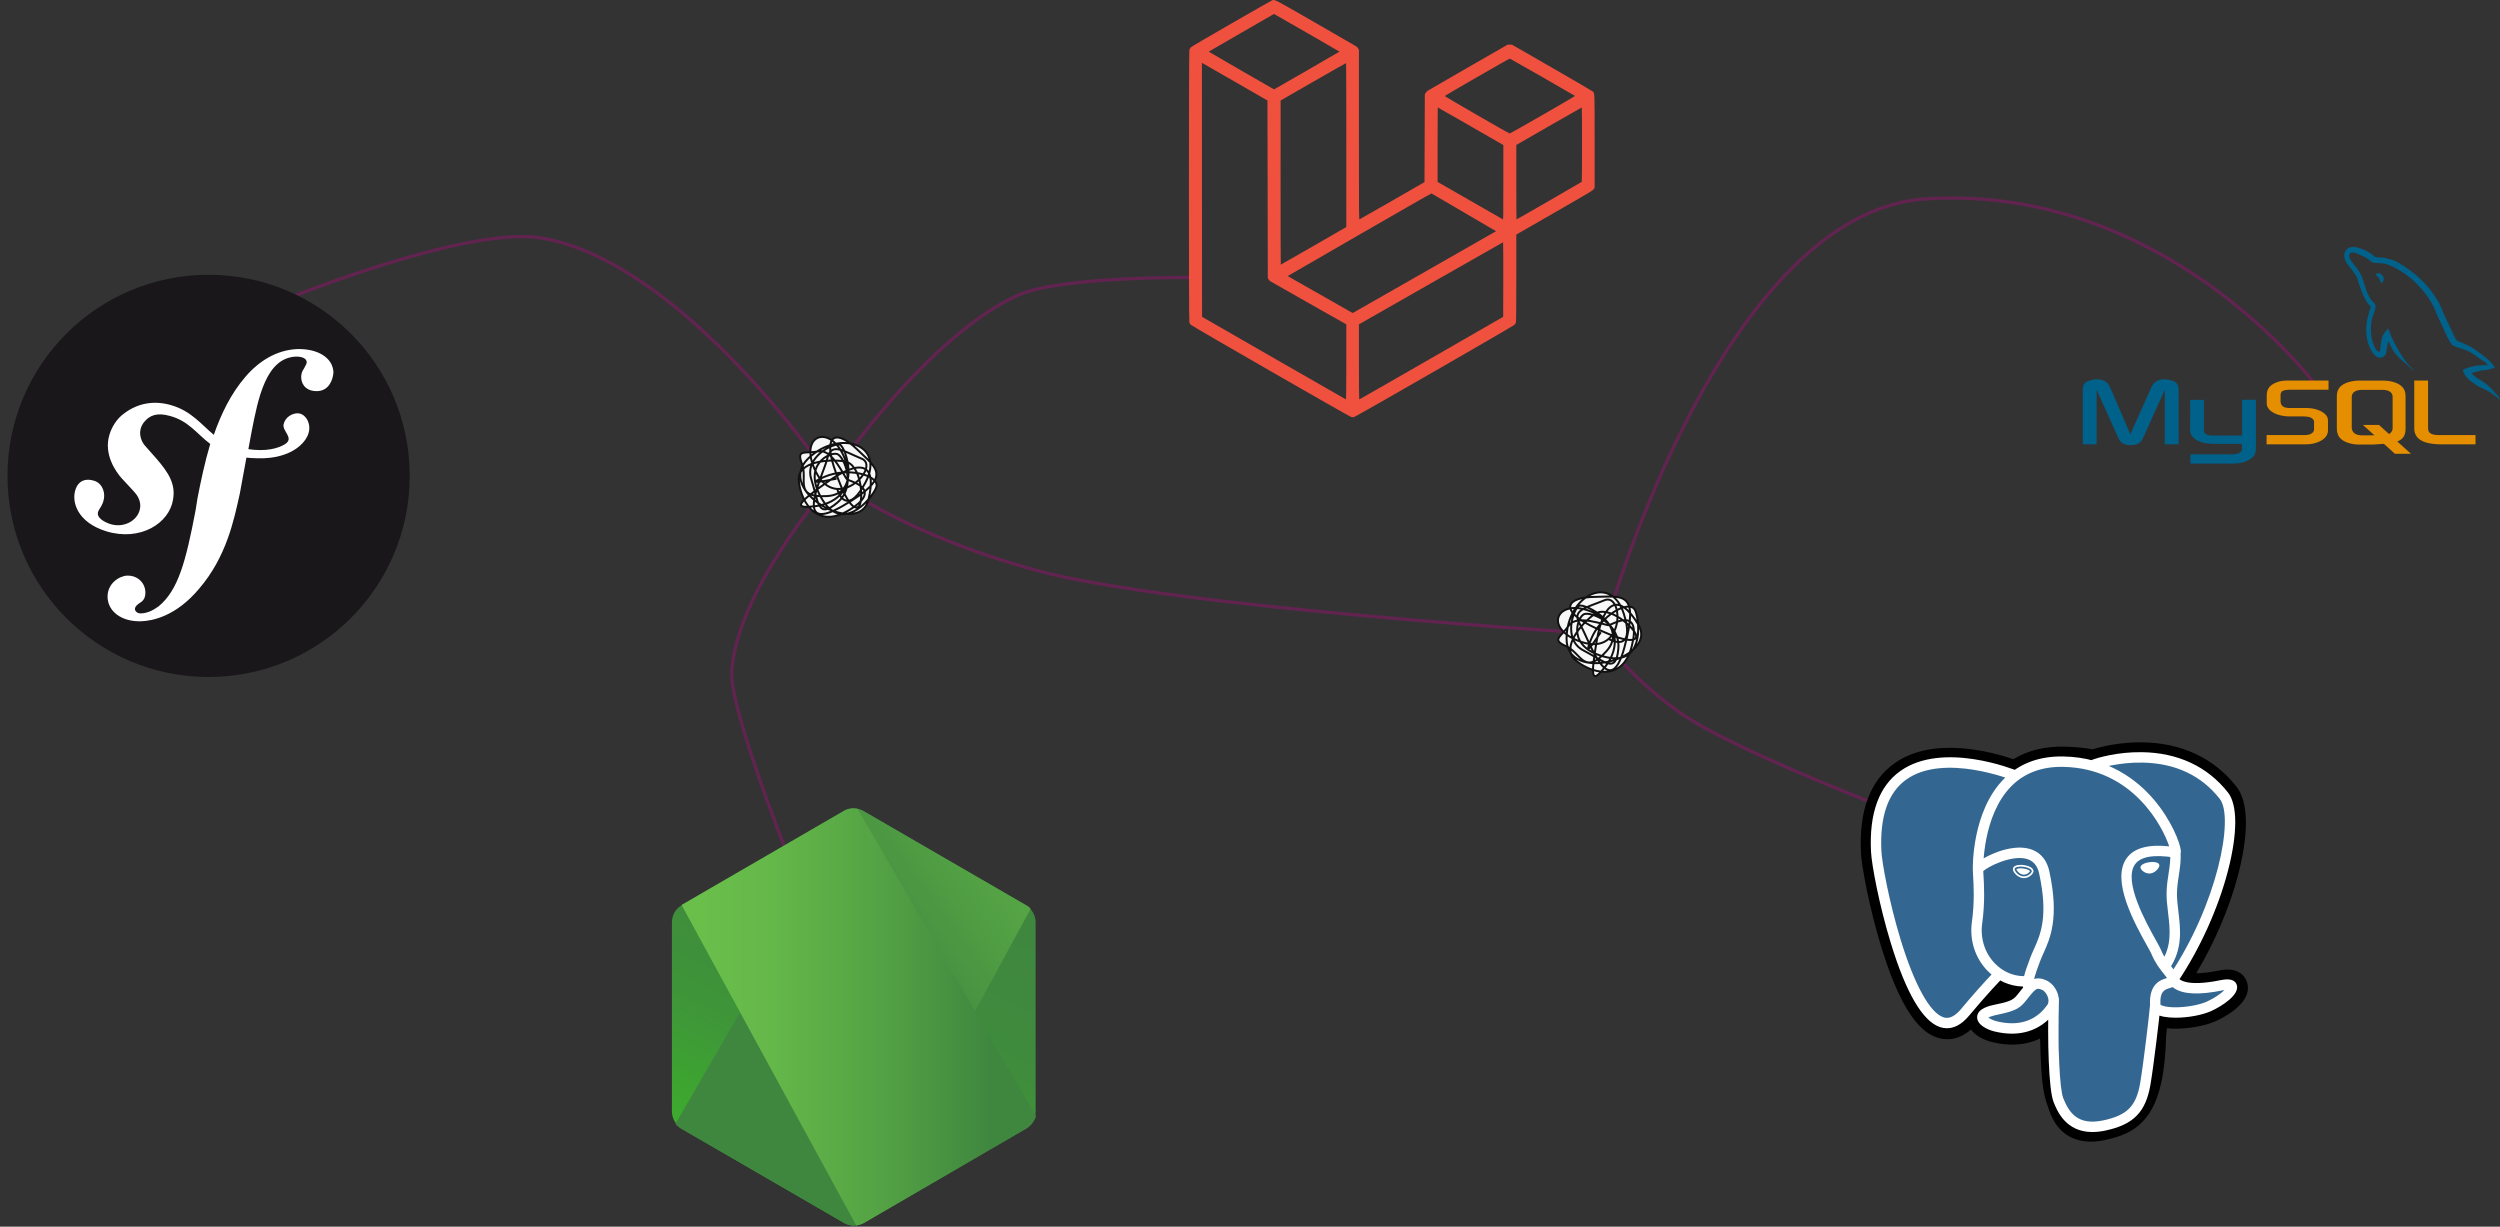
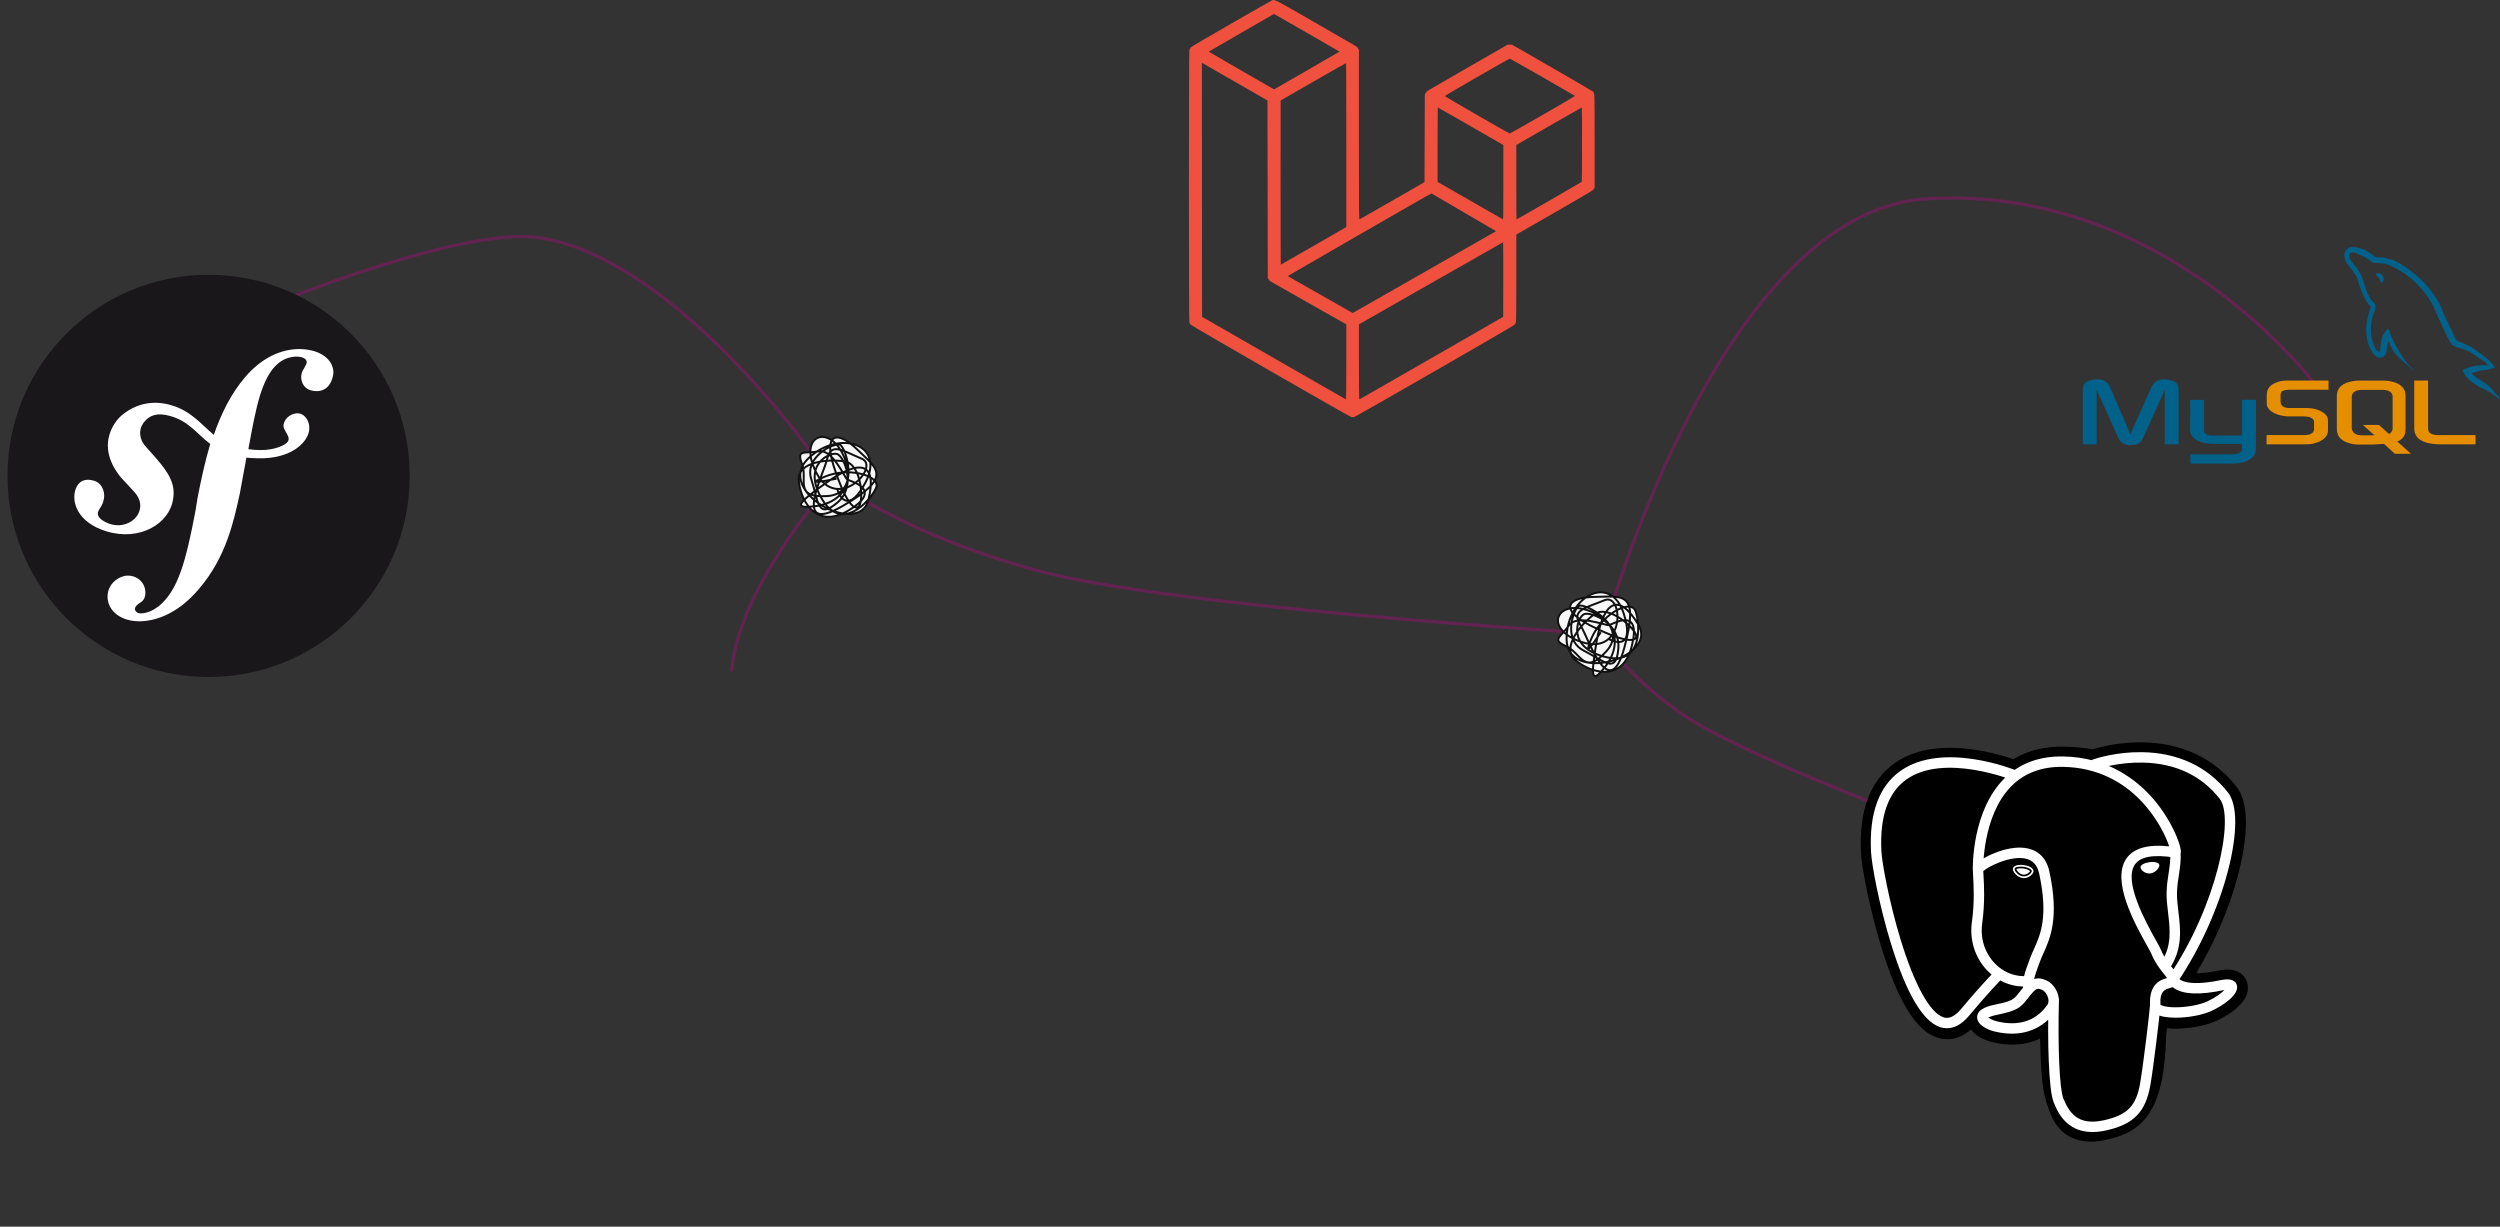
<svg xmlns="http://www.w3.org/2000/svg" width="428" height="210" viewBox="0 0 428 210" fill="none">
  <rect x="0" y="0" width="428" height="210" fill="#333333" stroke="none" />
  <path d="M396.5 66.001C396.5 66.001 371 31.479 329.789 34.039C295.117 36.193 275.661 104.629 275.661 104.629" stroke="#622350" stroke-width="0.558" />
  <path d="M274.266 108.535C274.266 108.535 276.498 113.836 287.1 121.648C297.703 129.461 334.811 142.853 334.811 142.853" stroke="#622350" stroke-width="0.558" />
  <path d="M273.987 108.535C273.987 108.535 200.887 104.071 177.45 97.653C154.013 91.236 142.853 82.308 142.853 82.308" stroke="#622350" stroke-width="0.558" />
-   <path d="M204.5 47.5C204.5 47.5 181.741 47.251 174.381 50.501C159.574 57.039 144.248 78.96 144.248 78.96" stroke="#622350" stroke-width="0.558" />
  <path d="M139.784 78.681C139.784 78.681 115.961 44.53 92.631 40.736C79.412 38.586 47 52 47 52" stroke="#622350" stroke-width="0.558" />
-   <path d="M141.179 83.982C141.179 83.982 126.128 101.383 125.275 114.952C124.861 121.534 135.5 148 135.5 148" stroke="#622350" stroke-width="0.558" />
+   <path d="M141.179 83.982C141.179 83.982 126.128 101.383 125.275 114.952" stroke="#622350" stroke-width="0.558" />
  <path d="M271.484 102.292C272.994 101.232 274.755 101.061 276.147 102.14C277.539 102.208 278.532 102.558 278.912 103.852C279.302 103.875 279.617 104.015 279.821 104.286C280.06 104.603 280.343 105.621 280.434 106.846C280.458 106.886 280.483 106.926 280.507 106.966C281.49 108.599 280.867 110.147 279.487 111.331C279.327 111.549 279.144 111.749 278.935 111.924C277.861 114.499 275.972 115.183 274.111 114.988C273.179 116.03 272.721 116.086 272.724 114.689C271.453 114.282 270.304 113.561 269.576 112.887C269.235 112.571 269.024 112.209 268.919 111.815C268.696 111.51 268.519 111.16 268.395 110.763C268.305 110.714 268.213 110.669 268.118 110.627C266.1 109.738 266.693 109.302 267.699 108.193C265.951 106.487 266.681 104.527 268.854 104.151C268.642 103.209 269.632 102.539 271.484 102.292Z" fill="#F8F8F8" />
  <path d="M275.362 109.364C276.975 110.282 279.763 110.717 278.004 105.105C275.805 98.091 268.297 101.951 268.194 109.258C268.08 117.255 283.909 112.616 280.507 106.966C277.105 101.317 274.533 102.919 273.35 109.76C272.166 116.601 272.65 116.924 274.895 114.033C277.14 111.142 277.581 106.584 272.017 104.551C266.453 102.518 264.133 107.691 270.773 109.911C278.311 112.432 277.991 101.401 274.694 102.758C271.397 104.115 268.982 104.429 270.521 106.931C272.06 109.433 275.482 120.558 278.105 110.823C280.728 101.088 277.752 102.125 273.001 102.188C268.249 102.252 266.953 104.356 272.293 107.098C277.633 109.84 280.277 110.106 280.111 108.817C279.945 107.528 275.34 103.405 272.931 105.168C270.521 106.931 267.394 110.866 269.576 112.887C271.757 114.908 277.725 117.345 279.392 110.506C281.059 103.667 275.997 106.95 275.434 107.029C274.87 107.107 269.951 105.077 268.589 107.085C267.227 109.094 265.537 109.49 268.118 110.627C270.699 111.763 271.17 115.805 275.047 111.457C278.923 107.108 271.313 103.229 270.348 103.709C269.384 104.189 267.48 109.507 271.1 111.362C274.721 113.217 276.672 115.489 277.059 111.061C277.446 106.633 272.269 104.625 271.159 105.161C270.049 105.698 268.038 110.868 274.97 112.503C281.902 114.139 280.614 105.341 279.821 104.286C278.679 102.766 274.028 105.379 272.389 109.443C270.749 113.507 273.754 108.562 274.075 108.241" stroke="#111111" stroke-width="0.342" />
  <path d="M145.585 75.928C147.402 76.246 148.768 77.371 148.989 79.118C149.926 80.15 150.38 81.101 149.734 82.284C149.993 82.576 150.118 82.898 150.07 83.233C150.014 83.627 149.495 84.547 148.693 85.477C148.682 85.522 148.671 85.568 148.66 85.614C148.2 87.464 146.665 88.118 144.852 87.979C144.585 88.02 144.314 88.032 144.042 88.008C141.462 89.069 139.643 88.217 138.465 86.763C137.069 86.842 136.706 86.557 137.695 85.571C137.085 84.385 136.781 83.062 136.744 82.071C136.726 81.607 136.833 81.201 137.037 80.849C137.095 80.476 137.217 80.103 137.41 79.734C137.381 79.636 137.349 79.539 137.311 79.442C136.512 77.386 137.24 77.497 138.735 77.425C138.706 74.983 140.608 74.113 142.41 75.383C142.927 74.567 144.101 74.794 145.585 75.928Z" fill="#F8F8F8" />
  <path d="M143.326 83.671C143.817 85.462 145.482 87.74 148.206 82.528C151.61 76.013 143.573 73.434 138.332 78.528C132.598 84.102 147.071 92.015 148.66 85.614C150.248 79.213 147.298 78.528 141.623 82.528C135.949 86.528 136.063 87.1 139.694 86.643C143.326 86.186 146.861 83.274 144.364 77.902C141.867 72.531 136.569 74.549 139.694 80.814C143.242 87.926 150.816 79.899 147.525 78.528C144.234 77.156 142.304 75.67 141.623 78.528C140.943 81.385 135.495 91.672 144.234 86.643C152.972 81.614 150.135 80.242 146.73 76.928C143.326 73.613 140.921 74.184 142.758 79.899C144.595 85.614 146.276 87.671 147.071 86.643C147.865 85.614 147.525 79.442 144.574 78.985C141.623 78.528 136.63 79.099 136.744 82.071C136.857 85.043 139.354 90.986 145.368 87.329C151.383 83.671 145.482 82.414 145.028 82.071C144.574 81.728 142.531 76.813 140.148 77.27C137.765 77.728 136.29 76.813 137.311 79.442C138.332 82.071 135.808 85.262 141.623 84.928C147.439 84.595 144.801 76.47 143.78 76.127C142.758 75.785 137.651 78.199 138.9 82.071C140.148 85.943 139.921 88.929 143.326 86.071C146.73 83.214 144.49 78.133 143.326 77.728C142.161 77.323 137.084 79.556 140.829 85.614C144.574 91.672 149.885 84.54 150.07 83.233C150.337 81.352 145.2 79.91 141.168 81.625C137.135 83.339 142.756 81.968 143.21 81.968" stroke="#111111" stroke-width="0.342" />
  <g clip-path="url(#clip0_473_4307)">
    <path d="M356.574 76.065H358.941V66.72L362.605 74.866C363.036 75.854 363.627 76.2 364.789 76.2C365.951 76.2 366.518 75.854 366.949 74.866L370.613 66.72V76.065H372.98V66.736C372.98 65.825 372.616 65.384 371.864 65.158C370.065 64.597 368.86 65.081 368.313 66.296L364.719 74.337L361.238 66.296C360.715 65.081 359.486 64.597 357.69 65.158C356.938 65.384 356.574 65.825 356.574 66.736V76.065ZM374.949 68.458H377.314V73.607C377.292 73.886 377.403 74.542 378.7 74.564H383.847V68.432H386.218C386.23 68.432 386.214 76.793 386.214 76.828C386.227 78.89 383.657 79.337 382.471 79.372H374.999V77.781L382.485 77.778C384.008 77.619 383.827 76.861 383.827 76.608V75.987H378.798C376.458 75.965 374.969 74.943 374.949 73.767C374.947 73.661 374.999 68.51 374.949 68.458Z" fill="#00618A" />
    <path d="M388.041 76.065H394.846C395.642 76.065 396.416 75.897 397.03 75.61C398.055 75.141 398.553 74.503 398.553 73.668V71.939C398.553 71.257 397.986 70.618 396.87 70.195C396.279 69.967 395.55 69.847 394.845 69.847H391.977C391.022 69.847 390.566 69.559 390.453 68.923C390.431 68.846 390.431 68.785 390.431 68.709V67.632C390.431 67.571 390.431 67.51 390.453 67.434C390.566 66.95 390.817 66.813 391.659 66.736L391.887 66.721H398.644V65.145H392.001C391.046 65.145 390.545 65.206 390.089 65.342C388.679 65.782 388.064 66.48 388.064 67.694V69.074C388.064 70.135 389.27 71.046 391.295 71.258L391.977 71.289H394.436C394.527 71.289 394.617 71.289 394.686 71.304C395.436 71.365 395.754 71.502 395.983 71.775C396.101 71.883 396.168 72.039 396.164 72.198V73.58C396.164 73.746 396.051 73.959 395.824 74.14C395.619 74.323 395.277 74.443 394.824 74.474L394.573 74.489H388.041V76.065ZM413.317 73.319C413.317 74.943 414.525 75.852 416.957 76.035L417.642 76.065H423.809V74.487H417.596C416.208 74.487 415.685 74.138 415.685 73.304V65.142H413.32V73.318L413.317 73.319ZM400.065 73.401V67.775C400.065 66.347 401.07 65.48 403.053 65.207C403.264 65.177 403.478 65.162 403.692 65.162H408.182C408.411 65.162 408.616 65.177 408.845 65.207C410.829 65.48 411.831 66.347 411.831 67.775V73.401C411.831 74.561 411.406 75.18 410.424 75.585L412.756 77.689H410.007L408.122 75.987L406.223 76.107H403.693C403.222 76.105 402.755 76.039 402.302 75.91C400.796 75.501 400.066 74.709 400.066 73.401H400.065ZM402.619 73.264C402.619 73.341 402.641 73.416 402.665 73.508C402.802 74.162 403.417 74.526 404.352 74.526H406.501L404.526 72.743H407.275L408.997 74.3C409.315 74.129 409.522 73.872 409.597 73.539C409.618 73.463 409.618 73.387 409.618 73.31V67.915C409.618 67.855 409.618 67.778 409.597 67.702C409.459 67.094 408.844 66.745 407.931 66.745H404.352C403.304 66.745 402.62 67.2 402.62 67.915L402.619 73.264Z" fill="#E48E00" />
    <path d="M425.89 62.524C424.436 62.485 423.324 62.62 422.374 63.022C422.104 63.135 421.672 63.137 421.629 63.475C421.777 63.632 421.801 63.865 421.919 64.055C422.145 64.423 422.529 64.914 422.871 65.171L424.029 65.999C424.739 66.433 425.535 66.682 426.222 67.115C426.625 67.373 427.026 67.695 427.42 67.985C427.614 68.127 427.745 68.351 428 68.441V68.399C427.867 68.229 427.832 67.996 427.71 67.82L427.171 67.281C426.646 66.584 425.979 65.971 425.268 65.461C424.702 65.055 423.438 64.506 423.2 63.847L423.159 63.806C423.56 63.763 424.031 63.617 424.399 63.518C425.022 63.35 425.578 63.394 426.219 63.228L427.089 62.977V62.814C426.765 62.48 426.534 62.04 426.178 61.737C425.254 60.95 424.242 60.161 423.2 59.503C422.623 59.139 421.91 58.903 421.298 58.594C421.093 58.489 420.731 58.437 420.593 58.262C420.273 57.853 420.098 57.334 419.85 56.856L418.361 53.713C418.048 52.996 417.842 52.287 417.45 51.644C415.573 48.556 413.551 46.692 410.418 44.861C409.753 44.471 408.949 44.318 408.103 44.118L406.737 44.035C406.46 43.917 406.172 43.578 405.911 43.414C404.873 42.758 402.212 41.333 401.442 43.207C400.958 44.391 402.168 45.546 402.602 46.145C402.905 46.566 403.295 47.037 403.511 47.51C403.655 47.819 403.679 48.131 403.801 48.46C404.102 49.271 404.363 50.151 404.754 50.901C404.95 51.281 405.165 51.68 405.414 52.017C405.567 52.224 405.828 52.318 405.87 52.639C405.615 52.996 405.599 53.55 405.455 54.003C404.808 56.041 405.052 58.574 405.994 60.084C406.282 60.546 406.962 61.54 407.897 61.159C408.714 60.825 408.531 59.795 408.765 58.883C408.819 58.679 408.786 58.526 408.889 58.388V58.43L409.634 59.919C410.186 60.806 411.162 61.732 411.991 62.358C412.422 62.682 412.761 63.245 413.316 63.435V63.391H413.275C413.166 63.225 412.998 63.156 412.861 63.02C412.536 62.702 412.176 62.308 411.911 61.944C411.156 60.921 410.489 59.801 409.883 58.635C409.593 58.079 409.34 57.464 409.097 56.897C409.003 56.679 409.005 56.348 408.809 56.237C408.541 56.651 408.146 56.987 407.939 57.477C407.607 58.26 407.566 59.217 407.441 60.206L407.359 60.248C406.784 60.108 406.58 59.516 406.367 59.007C405.824 57.721 405.724 55.648 406.202 54.168C406.324 53.785 406.882 52.577 406.655 52.224C406.549 51.871 406.193 51.666 405.995 51.396C405.735 51.034 405.513 50.646 405.332 50.239C404.89 49.233 404.683 48.109 404.216 47.095C403.994 46.609 403.617 46.119 403.307 45.687C402.963 45.21 402.579 44.859 402.313 44.281C402.22 44.076 402.091 43.747 402.231 43.536C402.274 43.394 402.34 43.335 402.479 43.289C402.719 43.104 403.388 43.35 403.636 43.453C404.301 43.73 404.855 43.992 405.417 44.364C405.685 44.543 405.958 44.889 406.285 44.985H406.657C407.239 45.118 407.891 45.024 408.436 45.19C409.398 45.482 410.261 45.938 411.041 46.433C413.426 47.937 415.375 50.08 416.708 52.636C416.924 53.048 417.016 53.44 417.206 53.877C417.587 54.757 418.067 55.664 418.446 56.525C418.826 57.386 419.194 58.252 419.728 58.967C420.009 59.342 421.097 59.542 421.589 59.751C421.936 59.897 422.503 60.05 422.83 60.248C423.458 60.626 424.064 61.074 424.652 61.489C424.944 61.698 425.847 62.152 425.893 62.524L425.89 62.524ZM407.399 46.765C407.149 46.761 406.899 46.788 406.656 46.847V46.889H406.697C406.841 47.187 407.096 47.379 407.275 47.634L407.689 48.502L407.73 48.463C407.987 48.282 408.103 47.992 408.103 47.552C407.998 47.443 407.985 47.308 407.896 47.179C407.778 47.007 407.55 46.911 407.399 46.765Z" fill="#00618A" />
  </g>
  <path d="M368.185 176.954C368.624 173.309 368.492 172.774 371.208 173.365L371.897 173.425C373.985 173.52 376.716 173.089 378.321 172.343C381.776 170.74 383.824 168.064 380.418 168.767C372.649 170.37 372.114 167.739 372.114 167.739C380.319 155.566 383.749 140.113 380.788 136.33C372.713 126.013 358.737 130.892 358.503 131.018L358.428 131.032C356.893 130.713 355.175 130.523 353.245 130.491C349.728 130.433 347.061 131.413 345.037 132.948C345.037 132.948 320.103 122.675 321.263 145.867C321.509 150.8 328.334 183.197 336.474 173.411C339.45 169.833 342.325 166.808 342.325 166.808C343.752 167.756 345.462 168.24 347.254 168.066L347.393 167.948C347.35 168.392 347.369 168.827 347.448 169.341C345.352 171.684 345.968 172.096 341.776 172.958C337.534 173.832 340.026 175.388 341.652 175.795C343.625 176.289 348.188 176.987 351.271 172.671L351.149 173.164C351.971 173.822 351.916 177.894 352.032 180.803C352.149 183.712 352.343 186.427 352.937 188.028C353.53 189.629 354.229 193.751 359.739 192.57C364.344 191.586 367.865 190.166 368.185 176.954Z" fill="black" />
  <path d="M357.945 195.449C355.508 195.449 353.921 194.507 352.958 193.597C351.503 192.224 350.926 190.455 350.581 189.399L350.432 188.958C349.738 187.085 349.502 184.386 349.363 180.912C349.342 180.391 349.327 179.853 349.311 179.283C349.299 178.867 349.285 178.344 349.264 177.797C348.386 178.215 347.454 178.51 346.495 178.672C344.777 178.965 342.929 178.87 341.004 178.389C339.645 178.049 338.233 177.345 337.429 176.257C335.083 178.311 332.846 178.033 331.627 177.626C329.477 176.909 327.553 174.894 325.745 171.467C324.456 169.026 323.21 165.845 322.041 162.013C320.004 155.339 318.71 148.309 318.595 146.002C318.233 138.778 320.178 133.612 324.374 130.648C330.992 125.973 341.021 128.722 344.677 129.971C347.133 128.49 350.023 127.77 353.289 127.822C355.042 127.85 356.713 128.004 358.264 128.281C359.882 127.772 363.078 127.042 366.737 127.087C373.479 127.168 379.065 129.795 382.891 134.685C385.622 138.174 384.272 145.5 383.225 149.557C381.75 155.263 379.167 161.332 375.994 166.615C376.856 166.621 378.104 166.518 379.879 166.152C383.38 165.429 384.404 167.306 384.682 168.146C385.795 171.518 380.956 174.066 379.446 174.767C377.512 175.665 374.359 176.212 371.776 176.093L371.664 176.086L370.985 176.026L370.918 176.592L370.853 177.145C370.68 183.841 369.723 188.081 367.755 190.883C365.692 193.82 362.825 194.643 360.299 195.185C359.438 195.369 358.655 195.449 357.945 195.449ZM352.817 171.08C354.39 172.339 354.528 174.708 354.651 179.134C354.667 179.687 354.681 180.21 354.701 180.698C354.76 182.177 354.899 185.639 355.441 187.102C355.518 187.309 355.586 187.519 355.659 187.742C356.263 189.592 356.566 190.52 359.18 189.962C361.373 189.491 362.501 189.069 363.384 187.813C364.667 185.986 365.384 182.311 365.516 176.89L368.185 176.954L365.534 176.636L365.612 175.974C365.866 173.793 366.049 172.217 367.507 171.174C368.678 170.338 370.011 170.419 371.073 170.611C369.906 169.729 369.583 168.695 369.497 168.271L369.275 167.174L369.9 166.246C373.503 160.901 376.474 154.331 378.052 148.22C379.674 141.942 379.179 138.608 378.685 137.977C372.14 129.614 360.791 133.067 359.605 133.459L359.405 133.567L358.401 133.754L357.886 133.648C356.468 133.353 354.892 133.19 353.203 133.163C350.549 133.118 348.408 133.745 346.652 135.077L345.434 136.001L344.02 135.419C341 134.184 332.13 131.701 327.45 135.016C324.851 136.857 323.668 140.463 323.931 145.734C324.018 147.475 325.201 154.063 327.152 160.453C329.847 169.284 332.297 172.217 333.32 172.558C333.498 172.618 333.962 172.259 334.423 171.705C336.344 169.401 338.334 167.155 340.39 164.97L341.936 163.343L343.804 164.585C344.558 165.085 345.389 165.369 346.242 165.423L350.699 161.622L350.053 168.211C350.039 168.359 350.031 168.56 350.089 168.934L350.284 170.183L349.441 171.125L349.344 171.234L351.792 172.364L352.817 171.08Z" fill="black" />
-   <path d="M380.418 168.767C372.648 170.37 372.114 167.739 372.114 167.739C380.318 155.565 383.748 140.112 380.788 136.33C372.714 126.013 358.736 130.892 358.503 131.019L358.427 131.032C356.892 130.713 355.174 130.524 353.243 130.492C349.727 130.435 347.06 131.414 345.036 132.949C345.036 132.949 320.102 122.677 321.261 145.868C321.508 150.802 328.332 183.198 336.473 173.413C339.448 169.835 342.322 166.809 342.322 166.809C343.75 167.757 345.46 168.242 347.251 168.068L347.391 167.949C347.347 168.394 347.367 168.828 347.447 169.343C345.35 171.686 345.966 172.097 341.773 172.96C337.531 173.834 340.023 175.39 341.651 175.797C343.623 176.29 348.186 176.989 351.269 172.673L351.146 173.165C351.968 173.824 352.545 177.446 352.448 180.73C352.351 184.014 352.286 186.269 352.934 188.03C353.582 189.791 354.227 193.753 359.738 192.573C364.342 191.586 366.728 189.029 367.061 184.763C367.297 181.73 367.829 182.179 367.863 179.467L368.291 178.184C368.785 174.073 368.37 172.747 371.207 173.364L371.896 173.424C373.984 173.519 376.717 173.088 378.321 172.343C381.775 170.741 383.824 168.064 380.418 168.767Z" fill="#336791" />
  <path d="M358.224 193.804C353.63 193.804 352.175 190.166 351.579 188.679C350.708 186.499 350.52 178.038 350.714 171.099C350.717 170.982 350.743 170.867 350.79 170.76C350.838 170.653 350.906 170.557 350.991 170.477C351.077 170.396 351.177 170.333 351.286 170.292C351.396 170.25 351.512 170.231 351.629 170.235C351.746 170.238 351.861 170.264 351.968 170.312C352.075 170.359 352.171 170.428 352.251 170.513C352.331 170.597 352.394 170.697 352.436 170.807C352.478 170.916 352.497 171.032 352.494 171.149C352.27 179.152 352.588 186.404 353.233 188.017C354.239 190.534 355.766 192.734 360.082 191.81C364.18 190.931 365.715 189.377 366.398 185.415C366.923 182.374 367.96 173.724 368.088 172.017C368.096 171.9 368.128 171.786 368.18 171.682C368.233 171.577 368.306 171.484 368.394 171.408C368.483 171.332 368.586 171.274 368.697 171.237C368.808 171.201 368.925 171.187 369.042 171.195C369.277 171.213 369.496 171.324 369.65 171.503C369.804 171.682 369.881 171.914 369.863 172.15C369.73 173.927 368.698 182.561 368.153 185.718C367.346 190.398 365.26 192.521 360.456 193.551C359.639 193.725 358.898 193.804 358.224 193.804ZM333.316 176.036C332.915 176.035 332.516 175.969 332.135 175.841C329.152 174.845 326.31 169.986 323.688 161.397C321.693 154.858 320.428 148.034 320.317 145.816C319.988 139.24 321.681 134.588 325.35 131.989C332.608 126.846 344.818 131.744 345.335 131.955C345.553 132.044 345.728 132.216 345.819 132.434C345.91 132.652 345.912 132.897 345.822 133.116C345.733 133.334 345.561 133.509 345.343 133.6C345.125 133.692 344.88 133.693 344.661 133.603C344.543 133.555 332.835 128.865 326.376 133.444C323.239 135.669 321.799 139.801 322.095 145.727C322.188 147.596 323.369 154.256 325.39 160.877C327.731 168.545 330.394 173.383 332.698 174.152C333.06 174.272 334.16 174.639 335.733 172.747C337.568 170.544 339.471 168.399 341.44 166.316C341.605 166.151 341.828 166.058 342.06 166.056C342.293 166.053 342.517 166.142 342.685 166.303C342.853 166.464 342.952 166.685 342.959 166.917C342.967 167.15 342.883 167.376 342.726 167.548C342.699 167.576 340.021 170.375 337.103 173.886C335.721 175.549 334.396 176.036 333.316 176.036ZM372.059 168.534C371.897 168.534 371.739 168.489 371.601 168.406C371.462 168.323 371.349 168.204 371.273 168.061C371.198 167.919 371.162 167.758 371.17 167.597C371.179 167.436 371.231 167.28 371.321 167.146C379.615 154.839 382.526 139.968 380.033 136.782C376.894 132.772 372.463 130.678 366.861 130.557C362.714 130.467 359.417 131.527 358.878 131.711L358.742 131.766C358.2 131.937 357.785 131.64 357.628 131.293C357.538 131.094 357.525 130.869 357.59 130.661C357.655 130.453 357.793 130.276 357.98 130.163C358.006 130.148 358.087 130.113 358.219 130.065C359.135 129.729 362.482 128.725 366.627 128.772C372.826 128.838 377.946 131.228 381.434 135.685C383.084 137.794 383.088 142.652 381.445 149.014C379.769 155.501 376.617 162.473 372.797 168.141C372.626 168.396 372.345 168.534 372.059 168.534ZM372.483 174.231C371.067 174.231 369.797 174.031 369.037 173.576C368.256 173.108 368.107 172.472 368.087 172.134C367.874 168.39 369.94 167.738 370.993 167.441C370.847 167.218 370.638 166.957 370.422 166.688C369.808 165.92 368.966 164.869 368.318 163.296C368.216 163.051 367.898 162.48 367.53 161.819C365.533 158.237 361.377 150.785 364.047 146.969C365.282 145.202 367.742 144.507 371.367 144.895C370.301 141.646 365.223 131.484 353.174 131.286C349.55 131.226 346.578 132.34 344.345 134.595C339.345 139.645 339.526 148.781 339.528 148.873C339.532 148.989 339.512 149.106 339.47 149.215C339.428 149.324 339.365 149.424 339.284 149.509C339.204 149.594 339.107 149.662 339.001 149.709C338.894 149.757 338.779 149.783 338.662 149.786C338.545 149.789 338.429 149.769 338.319 149.727C338.21 149.685 338.11 149.622 338.026 149.542C337.941 149.461 337.873 149.365 337.825 149.258C337.778 149.151 337.751 149.036 337.748 148.919C337.737 148.514 337.551 138.926 343.08 133.342C345.667 130.729 349.073 129.438 353.203 129.506C360.912 129.633 365.874 133.552 368.678 136.817C371.736 140.375 373.234 144.3 373.358 145.61C373.45 146.585 372.751 146.779 372.609 146.808L372.288 146.816C368.731 146.246 366.448 146.642 365.505 147.99C363.474 150.892 367.405 157.941 369.084 160.952C369.512 161.72 369.822 162.275 369.963 162.618C370.515 163.955 371.234 164.853 371.811 165.575C372.32 166.21 372.76 166.761 372.917 167.407C372.991 167.535 374.028 169.07 380.183 167.799C381.726 167.481 382.652 167.753 382.934 168.608C383.491 170.291 380.369 172.253 378.641 173.056C377.093 173.776 374.621 174.231 372.483 174.231ZM369.862 171.987C370.058 172.184 371.035 172.524 373.058 172.437C374.857 172.36 376.754 171.969 377.893 171.44C379.349 170.764 380.321 170.008 380.824 169.492L380.545 169.543C376.609 170.356 373.825 170.247 372.271 169.221C372.166 169.152 372.066 169.077 371.969 168.997C371.801 169.064 371.645 169.107 371.534 169.139C370.652 169.386 369.741 169.642 369.862 171.987ZM344.438 176.962C343.46 176.962 342.431 176.829 341.381 176.566C340.292 176.294 338.456 175.474 338.484 174.127C338.516 172.617 340.713 172.164 341.54 171.993C344.528 171.378 344.722 171.131 345.656 169.946C345.928 169.6 346.267 169.17 346.729 168.654C347.415 167.886 348.164 167.497 348.957 167.497C349.509 167.497 349.961 167.684 350.26 167.809C351.213 168.204 352.009 169.159 352.336 170.302C352.631 171.332 352.49 172.324 351.939 173.095C350.133 175.624 347.539 176.962 344.438 176.962ZM340.408 174.204C340.676 174.411 341.214 174.689 341.813 174.838C342.723 175.066 343.606 175.181 344.438 175.181C346.975 175.181 349.012 174.131 350.491 172.06C350.8 171.628 350.707 171.079 350.625 170.791C350.452 170.187 350.022 169.637 349.579 169.453C349.34 169.354 349.14 169.278 348.957 169.278C348.859 169.278 348.56 169.278 348.057 169.841C347.709 170.232 347.375 170.634 347.056 171.048C345.893 172.524 345.36 173.025 341.9 173.738C341.056 173.911 340.623 174.087 340.408 174.204ZM347.254 170.097C347.042 170.096 346.836 170.02 346.675 169.881C346.514 169.743 346.408 169.551 346.375 169.341C346.353 169.193 346.338 169.045 346.331 168.895C344.063 168.853 341.875 167.88 340.214 166.147C338.113 163.955 337.157 160.919 337.592 157.817C338.063 154.448 337.887 151.475 337.792 149.877C337.766 149.433 337.747 149.112 337.748 148.89C337.749 148.608 337.755 147.861 340.253 146.595C341.141 146.144 342.922 145.359 344.868 145.157C348.092 144.824 350.217 146.26 350.853 149.201C352.57 157.14 350.989 160.652 349.834 163.216C349.62 163.694 349.417 164.145 349.254 164.582L349.111 164.967C348.501 166.602 347.973 168.015 348.135 169.071C348.153 169.186 348.148 169.304 348.12 169.418C348.092 169.531 348.042 169.638 347.973 169.732C347.904 169.827 347.817 169.906 347.717 169.967C347.617 170.028 347.506 170.068 347.39 170.086L347.254 170.097ZM339.534 149.136L339.569 149.772C339.667 151.432 339.85 154.52 339.354 158.064C338.997 160.623 339.778 163.12 341.499 164.914C342.859 166.333 344.648 167.116 346.487 167.116H346.525C346.731 166.248 347.073 165.332 347.442 164.345L347.584 163.962C347.768 163.469 347.982 162.991 348.21 162.485C349.321 160.017 350.704 156.944 349.111 149.577C348.796 148.118 348.031 147.274 346.774 146.995C344.191 146.425 340.343 148.367 339.534 149.136ZM344.908 148.759C344.863 149.073 345.484 149.914 346.294 150.026C347.103 150.139 347.795 149.482 347.839 149.167C347.883 148.852 347.263 148.505 346.452 148.393C345.643 148.28 344.951 148.444 344.908 148.759ZM346.48 150.336L346.253 150.32C345.751 150.25 345.243 149.934 344.895 149.473C344.773 149.311 344.574 148.997 344.614 148.717C344.67 148.307 345.171 148.061 345.953 148.061C346.128 148.061 346.309 148.073 346.493 148.099C346.92 148.158 347.317 148.282 347.61 148.445C348.117 148.729 348.155 149.045 348.132 149.208C348.069 149.662 347.348 150.336 346.48 150.336ZM345.203 148.811C345.228 149.005 345.709 149.646 346.335 149.732L346.481 149.742C347.059 149.742 347.491 149.288 347.542 149.139C347.488 149.037 347.116 148.785 346.412 148.687C346.26 148.665 346.107 148.654 345.953 148.654C345.5 148.654 345.26 148.756 345.203 148.811ZM369.535 148.116C369.579 148.431 368.959 149.271 368.149 149.384C367.34 149.497 366.648 148.84 366.603 148.525C366.561 148.211 367.181 147.863 367.99 147.751C368.799 147.638 369.491 147.802 369.535 148.116ZM367.962 149.545C367.183 149.545 366.511 148.939 366.456 148.546C366.391 148.073 367.169 147.715 367.969 147.604C368.145 147.579 368.32 147.567 368.488 147.567C369.179 147.567 369.636 147.769 369.682 148.096C369.712 148.308 369.549 148.634 369.27 148.929C369.085 149.122 368.697 149.458 368.169 149.531L367.962 149.545ZM368.488 147.864C368.334 147.864 368.174 147.875 368.011 147.898C367.207 148.01 366.727 148.332 366.75 148.505C366.777 148.696 367.29 149.249 367.963 149.249L368.129 149.237C368.568 149.176 368.898 148.889 369.055 148.724C369.302 148.465 369.4 148.22 369.389 148.137C369.373 148.027 369.076 147.864 368.488 147.864ZM370.701 166.191C370.54 166.191 370.381 166.147 370.243 166.064C370.105 165.981 369.992 165.862 369.916 165.72C369.84 165.577 369.804 165.417 369.812 165.256C369.82 165.095 369.872 164.939 369.962 164.805C371.858 161.973 371.511 159.085 371.176 156.292C371.032 155.103 370.885 153.872 370.923 152.692C370.962 151.477 371.117 150.475 371.266 149.505C371.443 148.357 371.61 147.272 371.541 145.984C371.535 145.867 371.551 145.751 371.59 145.64C371.629 145.53 371.689 145.429 371.767 145.342C371.845 145.255 371.94 145.184 372.045 145.133C372.151 145.083 372.265 145.054 372.382 145.047C372.499 145.041 372.615 145.058 372.726 145.097C372.836 145.135 372.937 145.196 373.024 145.274C373.2 145.431 373.306 145.652 373.319 145.888C373.398 147.36 373.209 148.588 373.026 149.776C372.885 150.693 372.738 151.641 372.703 152.748C372.669 153.794 372.803 154.905 372.944 156.08C373.301 159.05 373.705 162.416 371.442 165.796C371.361 165.917 371.25 166.017 371.121 166.086C370.992 166.155 370.848 166.191 370.701 166.191Z" fill="white" />
  <g clip-path="url(#clip1_473_4307)">
    <path d="M217.778 0.062C217.667 0.105 214.531 1.892 210.81 4.03C206.303 6.622 203.988 7.987 203.864 8.115C203.758 8.241 203.674 8.384 203.619 8.539C203.526 8.854 203.519 54.846 203.614 55.177C203.648 55.306 203.759 55.494 203.859 55.598C204.102 55.855 231.015 71.329 231.342 71.403C231.493 71.44 231.664 71.433 231.833 71.387C232.2 71.294 259.042 55.855 259.28 55.602C259.378 55.494 259.49 55.306 259.526 55.178C259.573 55.026 259.59 52.622 259.59 47.558V40.159L266.133 36.401C272.303 32.853 272.681 32.631 272.839 32.388L273.001 32.126V24.155C273.001 15.479 273.018 15.967 272.675 15.654C272.582 15.572 269.439 13.738 265.683 11.575L258.859 7.651H258.101L251.425 11.484C247.75 13.598 244.626 15.406 244.474 15.504C244.322 15.604 244.141 15.79 244.067 15.924L243.932 16.157L243.901 23.665L243.875 31.176L238.362 34.351C235.33 36.094 232.806 37.537 232.752 37.551C232.655 37.578 232.648 36.863 232.648 23.061V8.534L232.503 8.285C232.321 7.981 233.137 8.466 224.945 3.757C218.075 -0.194 218.24 -0.111 217.778 0.062ZM224.093 5.813C226.967 7.462 229.319 8.827 229.319 8.843C229.319 8.861 226.799 10.317 223.719 12.087L218.116 15.304L212.523 12.088C209.45 10.317 206.932 8.861 206.932 8.843C206.932 8.827 209.445 7.37 212.519 5.604L218.099 2.394L218.484 2.604C220.357 3.668 222.227 4.738 224.093 5.813ZM264.086 13.213C267.111 14.955 269.614 16.395 269.638 16.418C269.701 16.476 258.604 22.855 258.452 22.849C258.3 22.844 247.339 16.523 247.343 16.446C247.349 16.359 258.377 10.014 258.489 10.031C258.539 10.044 261.059 11.477 264.086 13.213ZM211.656 14.134L216.99 17.205L217.021 32.409L217.048 47.616L217.178 47.821C217.247 47.93 217.375 48.078 217.469 48.146C217.557 48.21 220.525 49.901 224.063 51.898L230.492 55.528V61.961C230.492 65.49 230.468 68.387 230.438 68.387C230.415 68.387 224.857 65.207 218.092 61.313L205.793 54.24L205.777 32.497L205.766 10.759L206.039 10.911C206.197 10.995 208.722 12.444 211.656 14.133L211.656 14.134ZM230.492 24.837V38.848L230.276 38.989C229.983 39.174 219.301 45.314 219.265 45.314C219.248 45.314 219.235 38.989 219.235 31.256L219.241 17.204L224.822 13.994C227.89 12.228 230.421 10.795 230.451 10.806C230.473 10.819 230.492 17.134 230.492 24.837ZM251.78 21.614L257.373 24.83V31.205C257.373 37.253 257.367 37.577 257.275 37.542C257.215 37.519 254.685 36.069 251.648 34.32L246.118 31.145V24.773C246.118 21.264 246.136 18.398 246.153 18.398C246.177 18.398 248.707 19.844 251.78 21.614ZM270.844 24.732C270.844 28.222 270.821 31.1 270.797 31.128C270.757 31.192 259.695 37.566 259.625 37.566C259.607 37.566 259.59 34.701 259.59 31.192V24.819L265.17 21.607C268.243 19.844 270.774 18.398 270.797 18.398C270.827 18.398 270.844 21.246 270.844 24.732ZM256.126 39.582L231.58 53.593L220.448 47.261C220.448 47.261 244.97 33.078 245.068 33.115L256.126 39.582ZM257.363 47.856L257.344 54.241L245.052 61.314C238.288 65.207 232.729 68.387 232.701 68.387C232.672 68.387 232.648 65.788 232.648 61.961V55.529L244.969 48.502C251.739 44.639 257.302 41.477 257.332 41.47C257.356 41.47 257.366 44.343 257.362 47.855L257.363 47.856Z" fill="#F0513F" />
  </g>
  <g clip-path="url(#clip2_473_4307)">
    <path d="M147.851 138.849C147.339 138.555 146.758 138.401 146.168 138.401C145.577 138.401 144.996 138.555 144.484 138.849L116.683 154.995C115.626 155.594 115.032 156.722 115.032 157.919V190.278C115.032 191.474 115.692 192.603 116.682 193.202L144.483 209.347C144.995 209.641 145.576 209.796 146.167 209.796C146.758 209.796 147.338 209.641 147.851 209.347L175.651 193.201C176.708 192.603 177.302 191.474 177.302 190.277V157.919C177.302 156.723 176.642 155.594 175.651 154.995L147.851 138.849Z" fill="url(#paint0_linear_473_4307)" />
    <path d="M175.718 154.995L147.786 138.849C147.512 138.71 147.224 138.598 146.927 138.517L115.627 192.404C115.886 192.722 116.199 192.992 116.552 193.202L144.484 209.347C145.277 209.812 146.201 209.946 147.06 209.679L176.445 155.594C176.252 155.341 176.003 155.136 175.718 154.995Z" fill="url(#paint1_linear_473_4307)" />
    <path d="M175.719 193.2C176.511 192.735 177.106 191.938 177.369 191.074L146.796 138.449C146.003 138.316 145.144 138.383 144.418 138.848L116.684 154.928L146.597 209.812C146.993 209.745 147.456 209.612 147.853 209.413L175.719 193.2Z" fill="url(#paint2_linear_473_4307)" />
  </g>
  <circle cx="35.713" cy="81.471" r="31.807" fill="white" />
  <path d="M35.713 47.041C16.685 47.041 1.283 62.443 1.283 81.471C1.283 100.5 16.685 115.901 35.713 115.901C54.742 115.901 70.143 100.5 70.143 81.471C70.143 62.443 54.742 47.041 35.713 47.041ZM54.295 66.963C52.677 67.019 51.617 66.07 51.561 64.619C51.561 64.061 51.672 63.615 52.063 63.057C52.398 62.387 52.51 62.275 52.51 61.996C52.454 61.104 51.114 61.048 50.724 61.048C45.534 61.215 44.195 68.19 43.079 73.882L42.521 76.895C45.478 77.342 47.599 76.784 48.771 76.058C50.445 74.998 48.324 73.882 48.548 72.654C48.827 71.427 49.943 70.813 50.836 70.757C52.119 70.701 53.012 72.041 52.956 73.38C52.9 75.556 49.998 78.625 44.139 78.458C43.414 78.458 42.8 78.402 42.186 78.346L41.07 84.429C40.066 89.004 38.782 95.31 34.095 100.779C30.077 105.578 26.004 106.303 24.162 106.359C20.758 106.47 18.47 104.629 18.415 102.229C18.359 99.886 20.424 98.602 21.763 98.547C23.604 98.491 24.832 99.83 24.888 101.337C24.943 102.62 24.274 103.011 23.827 103.29C23.548 103.513 23.102 103.792 23.102 104.294C23.102 104.517 23.381 105.02 24.106 105.02C25.557 104.964 26.506 104.238 27.175 103.792C30.524 101.002 31.807 96.147 33.481 87.386L33.816 85.266C34.374 82.42 35.044 79.183 35.992 76.003C33.648 74.217 32.254 72.041 29.073 71.204C26.896 70.59 25.613 71.092 24.664 72.264C23.548 73.659 23.939 75.445 24.999 76.505L26.729 78.458C28.905 80.969 30.077 82.866 29.631 85.489C29.017 89.562 24.051 92.743 18.191 90.957C13.169 89.395 12.276 85.88 12.89 83.927C13.392 82.197 14.787 81.862 16.127 82.308C17.578 82.755 18.136 84.484 17.689 85.824C17.633 85.991 17.578 86.214 17.41 86.493C17.243 86.884 16.964 87.163 16.796 87.609C16.462 88.67 17.912 89.395 18.917 89.73C21.149 90.4 23.325 89.228 23.883 87.442C24.385 85.768 23.325 84.596 22.935 84.15L20.814 81.862C19.866 80.802 17.689 77.788 18.749 74.384C19.14 73.101 19.977 71.706 21.205 70.813C23.772 68.86 26.617 68.581 29.296 69.362C32.756 70.367 34.43 72.654 36.606 74.44C37.834 70.925 39.508 67.409 42.019 64.507C44.307 61.829 47.32 59.932 50.836 59.764C54.351 59.653 56.974 61.215 57.085 63.726C57.029 64.842 56.416 66.907 54.295 66.963Z" fill="#1A171B" />
  <defs>
    <linearGradient id="paint0_linear_473_4307" x1="157.489" y1="150.873" x2="132.1" y2="202.345" gradientUnits="userSpaceOnUse">
      <stop stop-color="#3F873F" />
      <stop offset="0.33" stop-color="#3F8B3D" />
      <stop offset="0.637" stop-color="#3E9638" />
      <stop offset="0.934" stop-color="#3DA92E" />
      <stop offset="1" stop-color="#3DAE2B" />
    </linearGradient>
    <linearGradient id="paint1_linear_473_4307" x1="141.943" y1="177.877" x2="212.781" y2="125.86" gradientUnits="userSpaceOnUse">
      <stop offset="0.138" stop-color="#3F873F" />
      <stop offset="0.402" stop-color="#52A044" />
      <stop offset="0.713" stop-color="#64B749" />
      <stop offset="0.908" stop-color="#6ABF4B" />
    </linearGradient>
    <linearGradient id="paint2_linear_473_4307" x1="114.014" y1="174.088" x2="178.343" y2="174.088" gradientUnits="userSpaceOnUse">
      <stop offset="0.092" stop-color="#6ABF4B" />
      <stop offset="0.287" stop-color="#64B749" />
      <stop offset="0.598" stop-color="#52A044" />
      <stop offset="0.862" stop-color="#3F873F" />
    </linearGradient>
    <clipPath id="clip0_473_4307">
      <rect width="71.426" height="71.426" fill="white" transform="translate(356.574 25.111)" />
    </clipPath>
    <clipPath id="clip1_473_4307">
      <rect width="71.426" height="71.426" fill="white" transform="translate(202.561)" />
    </clipPath>
    <clipPath id="clip2_473_4307">
-       <rect width="71.426" height="71.426" fill="white" transform="translate(110.488 138.389)" />
-     </clipPath>
+       </clipPath>
  </defs>
</svg>